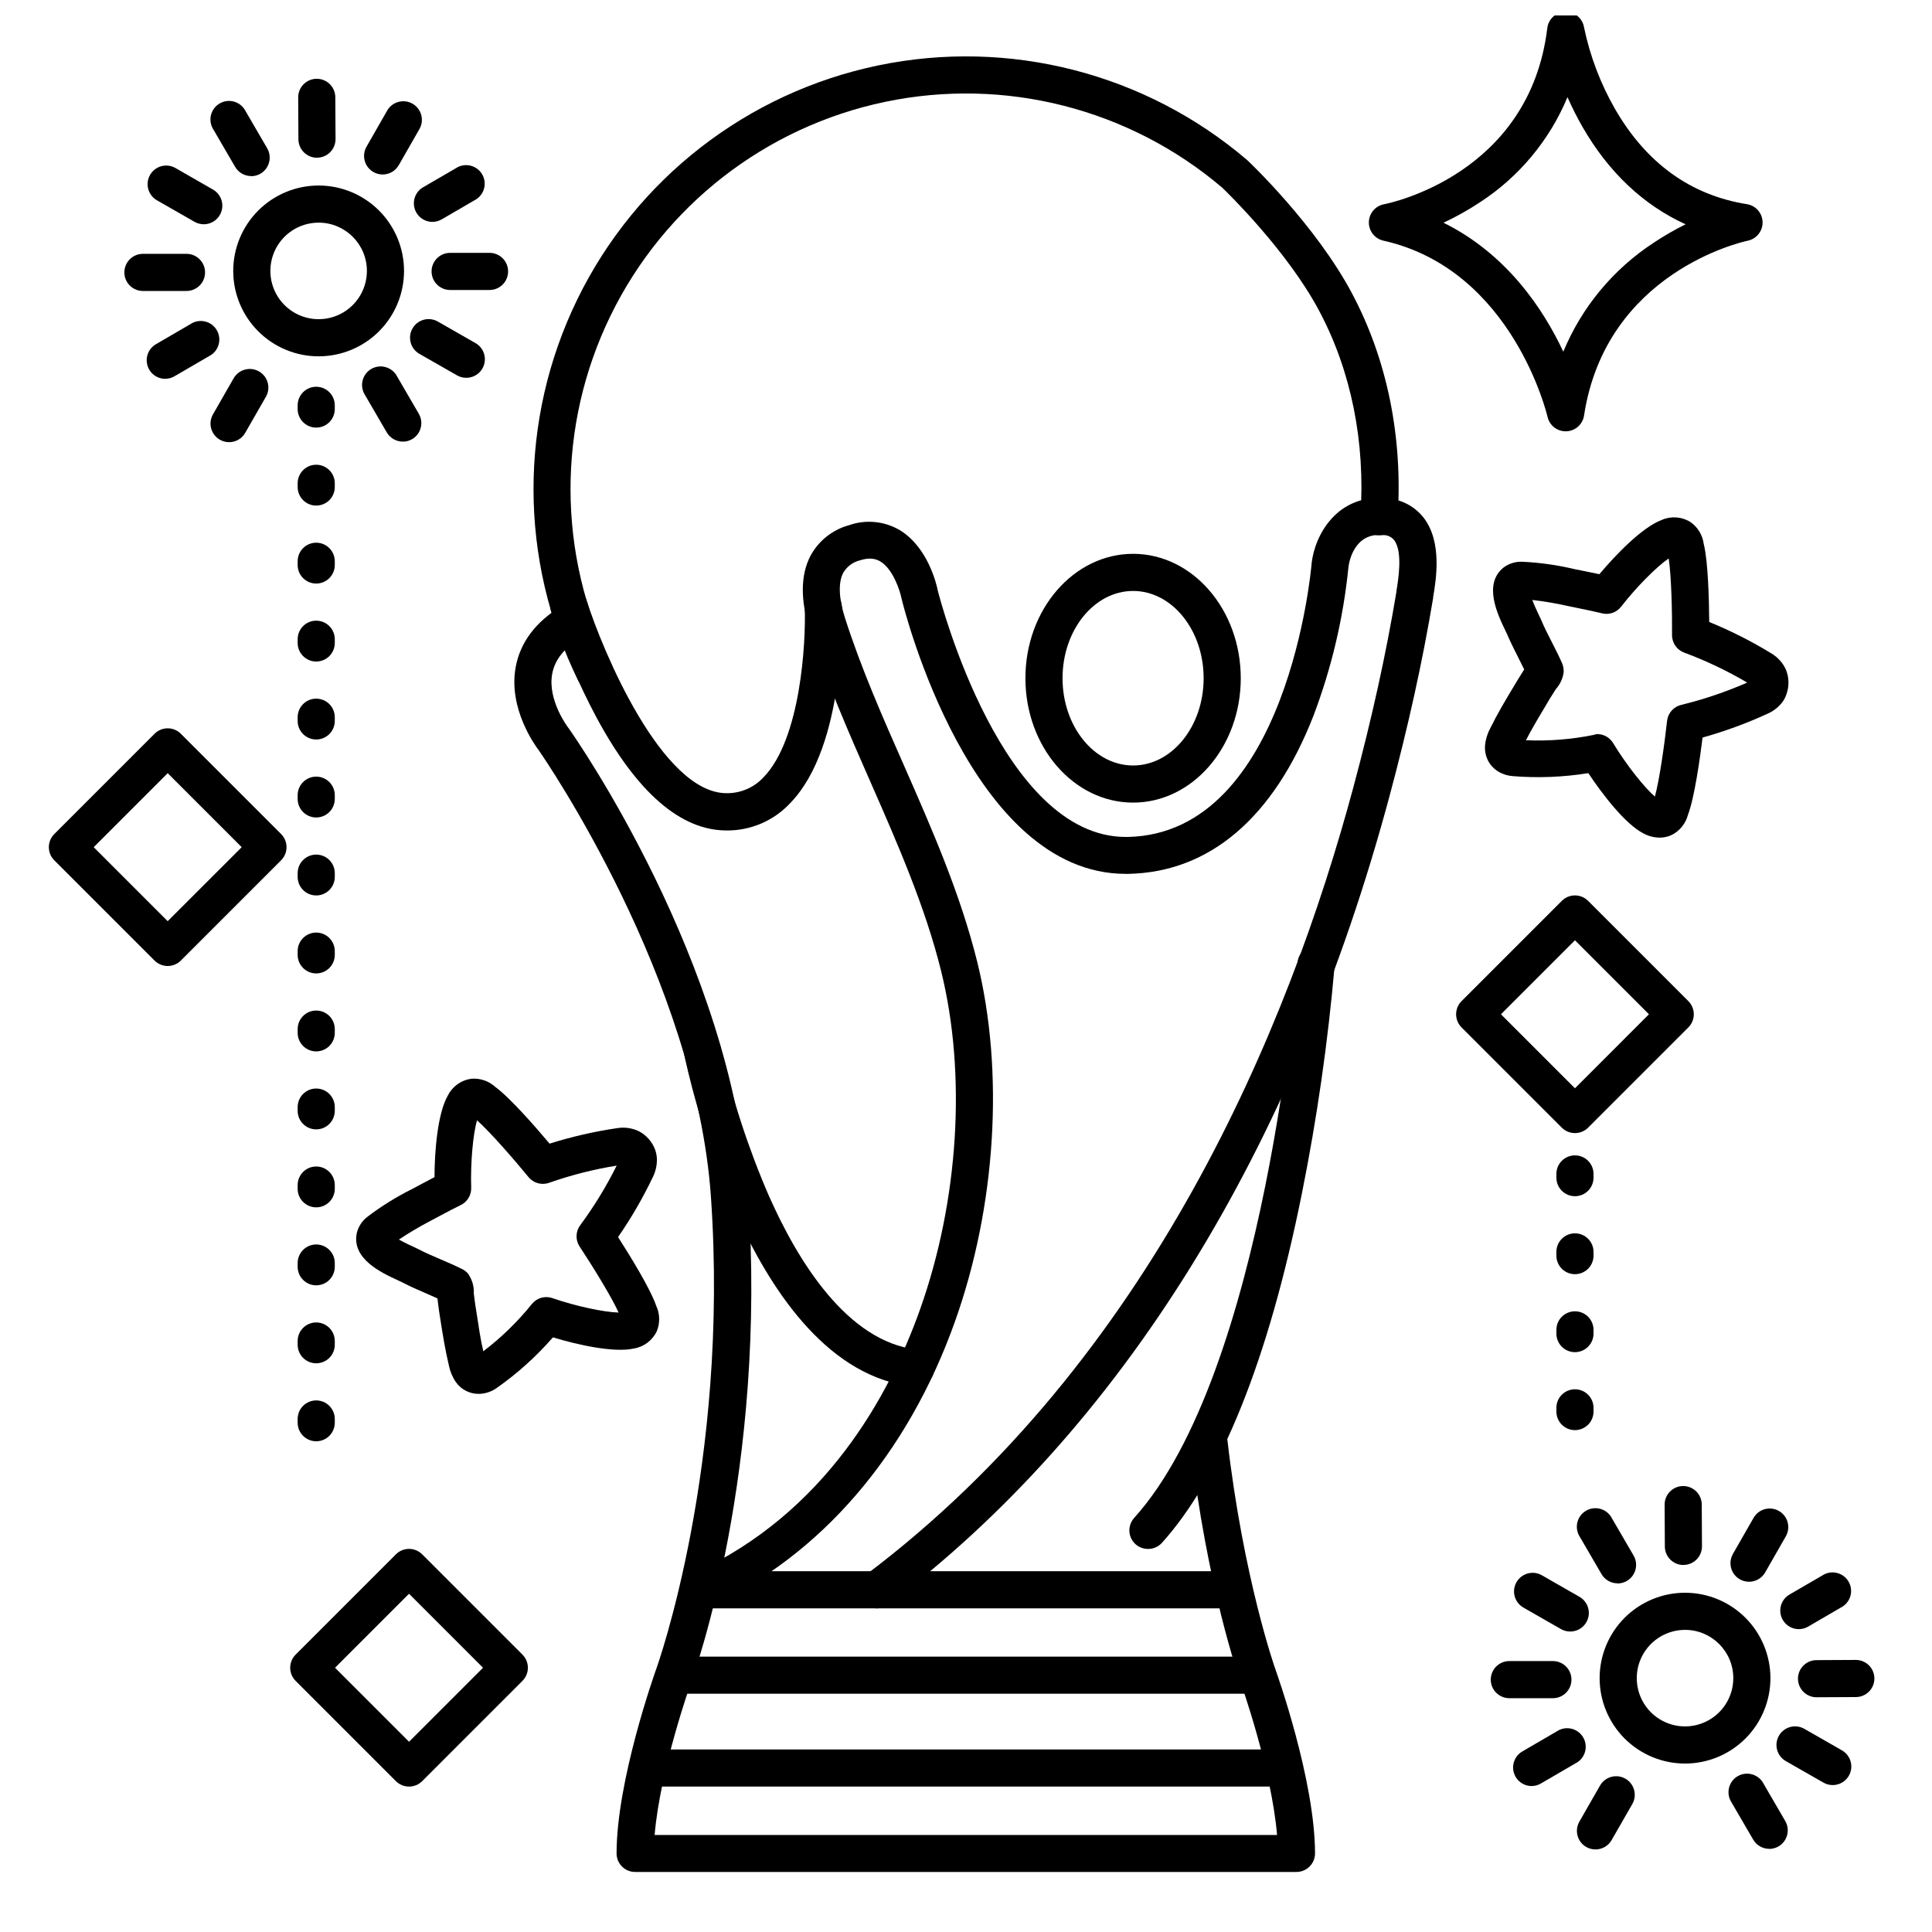
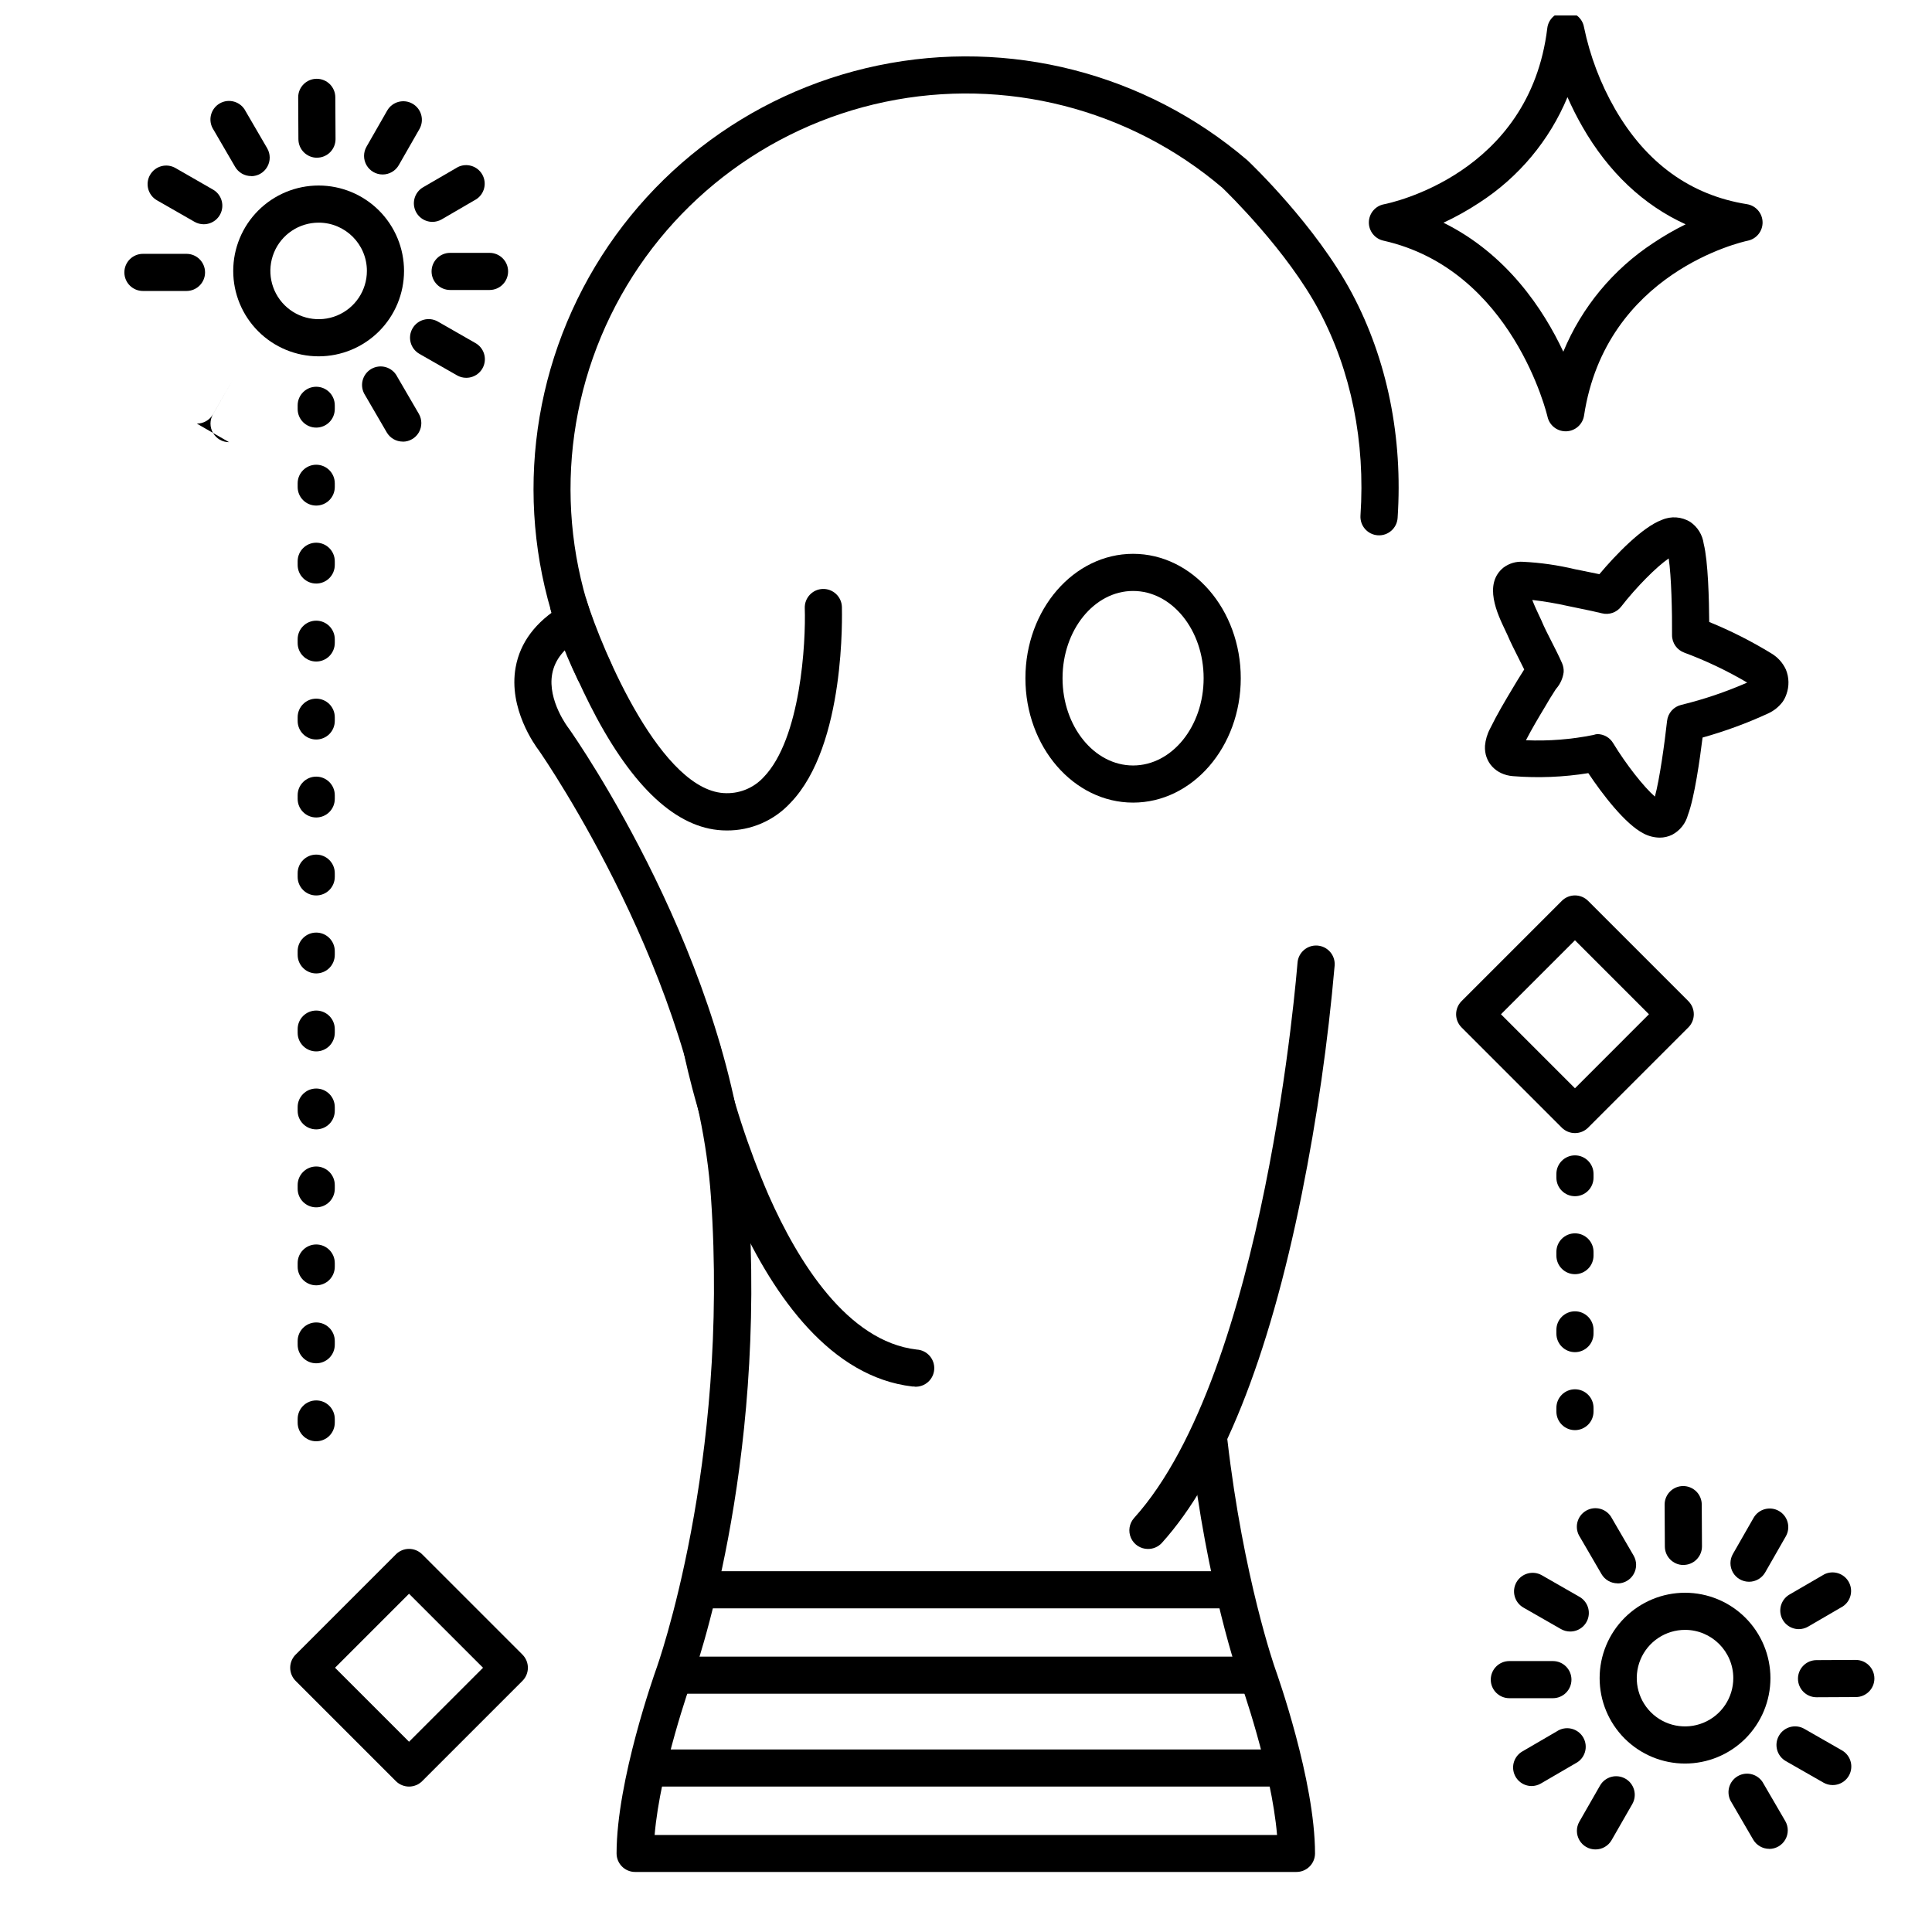
<svg xmlns="http://www.w3.org/2000/svg" width="800px" height="800px" version="1.1" viewBox="144 144 512 512">
  <defs>
    <clipPath id="a">
      <path d="m506 148.09h106v110.91h-106z" />
    </clipPath>
  </defs>
  <path d="m583.83 365.98c-1.492-0.02-2.961-0.398-4.277-1.102-4.82-2.441-10.914-10.391-14.633-15.988-6.606 1.062-13.316 1.332-19.984 0.797-4.535-0.355-7.644-3.731-7.398-8.039h-0.004c0.141-1.594 0.598-3.141 1.348-4.547 1.879-3.836 4.016-7.418 6.09-10.875l1.152-1.918c0.285-0.48 0.609-0.984 0.934-1.496 0.324-0.512 0.523-0.809 0.746-1.191l0.129-0.207c-0.473-0.984-0.984-1.918-1.477-2.953-0.984-1.969-2.086-4.102-3.039-6.336-0.129-0.297-0.316-0.688-0.543-1.152-2.035-4.262-5.836-12.203-0.422-16.57l0.004 0.004c1.473-1.105 3.297-1.648 5.137-1.527 4.641 0.227 9.254 0.887 13.773 1.969l1.684 0.336c1.812 0.375 3.414 0.707 4.801 0.984 4.32-5.144 11.395-12.488 16.531-14.375l0.004-0.004c2.449-1.078 5.277-0.879 7.555 0.531 1.949 1.332 3.238 3.43 3.555 5.766 1.191 4.723 1.426 15.055 1.465 20.742v0.004c5.715 2.328 11.23 5.117 16.492 8.344 1.676 1 3.012 2.484 3.828 4.262 0.859 2.094 0.91 4.434 0.137 6.562-0.234 0.699-0.566 1.359-0.984 1.969-1.012 1.348-2.348 2.422-3.887 3.117-5.606 2.582-11.406 4.711-17.348 6.375-0.699 5.648-2.137 15.883-3.856 20.438h-0.004c-0.59 2.281-2.109 4.211-4.191 5.316-1.031 0.508-2.164 0.773-3.316 0.766zm-16.551-27.441c1.742 0 3.348 0.922 4.234 2.418 3.406 5.617 8.148 11.633 11.051 14.148 1.23-4.469 2.59-14.25 3.227-20.062 0.23-2.078 1.75-3.781 3.789-4.25 5.973-1.457 11.812-3.434 17.445-5.902-5.305-3.125-10.871-5.777-16.641-7.922-1.977-0.699-3.293-2.578-3.277-4.676 0.051-5.844-0.176-15.742-0.887-20.301-3.18 2.176-8.582 7.586-12.613 12.793-1.195 1.535-3.18 2.223-5.066 1.754-1.172-0.285-3.414-0.809-7.449-1.613l-1.711-0.355c-3.074-0.688-6.184-1.211-9.309-1.574 0.543 1.465 1.34 3.129 1.684 3.867s0.551 1.141 0.719 1.535c0.816 1.969 1.762 3.769 2.754 5.727 0.914 1.801 1.871 3.66 2.734 5.629 0.324 0.746 0.469 1.559 0.422 2.371-0.207 1.621-0.891 3.144-1.969 4.379l-0.234 0.324c-0.234 0.402-0.562 0.906-0.887 1.418-0.324 0.512-0.523 0.797-0.746 1.191l-1.16 1.969c-1.781 2.953-3.473 5.816-5 8.766 6.004 0.258 12.02-0.215 17.91-1.406 0.316-0.113 0.648-0.188 0.98-0.227z" />
-   <path d="m270.81 513.39c-2.371-0.004-4.594-1.152-5.973-3.082-0.91-1.312-1.543-2.801-1.859-4.367-0.984-4.144-1.652-8.254-2.273-12.25l-0.344-2.215c-0.09-0.551-0.156-1.152-0.234-1.75-0.078-0.602-0.109-0.984-0.176-1.379v-0.246l-2.953-1.309c-2.078-0.895-4.231-1.82-6.394-2.953-0.285-0.148-0.68-0.324-1.141-0.543-4.301-1.969-12.301-5.656-10.922-12.477h-0.004c0.422-1.785 1.469-3.363 2.949-4.445 3.699-2.805 7.652-5.25 11.809-7.312l1.496-0.809c1.645-0.875 3.102-1.652 4.359-2.301 0-6.723 0.797-16.895 3.543-21.648 1.199-2.394 3.5-4.043 6.148-4.418 2.348-0.219 4.68 0.57 6.418 2.164 3.938 2.875 10.715 10.668 14.387 15.027h-0.004c5.887-1.855 11.914-3.231 18.02-4.125 1.93-0.297 3.906-0.004 5.668 0.848 1.992 1.051 3.527 2.805 4.301 4.918 0.238 0.691 0.387 1.41 0.441 2.137 0.086 1.695-0.25 3.387-0.984 4.922-2.664 5.594-5.773 10.965-9.297 16.059 3.07 4.793 8.512 13.578 10.098 18.184h-0.004c1.008 2.133 1.066 4.59 0.168 6.769-1.145 2.422-3.398 4.133-6.043 4.574-5.273 1.199-15.047-0.984-21.48-2.953v0.004c-4.398 5.043-9.387 9.539-14.859 13.391-1.414 1.02-3.113 1.57-4.859 1.586zm1.969-8.855m-23.086-32.059c1.359 0.777 3.019 1.543 3.769 1.891 0.746 0.344 1.141 0.531 1.523 0.727 1.871 0.984 3.769 1.77 5.797 2.648 1.852 0.797 3.758 1.613 5.688 2.578v-0.004c0.711 0.348 1.328 0.863 1.793 1.508v0.078c0.883 1.359 1.336 2.953 1.309 4.574v0.402c0.078 0.461 0.148 1.055 0.215 1.645 0.07 0.59 0.117 0.984 0.188 1.398l0.355 2.242c0.531 3.434 0.984 6.691 1.75 9.938 4.785-3.637 9.105-7.84 12.871-12.523 1.301-1.621 3.481-2.246 5.441-1.566 6.211 2.156 13.699 3.738 17.543 3.828-1.898-4.231-7.106-12.613-10.332-17.496-1.152-1.746-1.074-4.035 0.199-5.699 3.656-4.957 6.879-10.227 9.621-15.742-6.078 0.98-12.059 2.5-17.867 4.535-1.969 0.723-4.176 0.117-5.5-1.504-3.699-4.527-10.176-11.977-13.648-15.047-1.055 3.699-1.75 11.316-1.535 17.891 0.059 1.945-1.031 3.742-2.785 4.586-1.094 0.531-3.16 1.574-6.781 3.523l-1.523 0.816c-2.769 1.453-5.461 3.051-8.059 4.789z" />
  <path d="m228.44 238.43c-6.004 0-11.758-2.387-16.004-6.629-4.242-4.246-6.629-10-6.629-16.004 0-6.004 2.387-11.758 6.629-16.004 4.246-4.242 10-6.629 16.004-6.629s11.758 2.387 16.004 6.629c4.242 4.246 6.629 10 6.629 16.004 0 6.004-2.387 11.758-6.629 16.004-4.246 4.242-10 6.629-16.004 6.629zm0-35.426c-5.172 0-9.84 3.117-11.816 7.898-1.98 4.781-0.887 10.281 2.769 13.941 3.66 3.656 9.164 4.75 13.941 2.773 4.781-1.98 7.898-6.644 7.898-11.82 0-7.066-5.727-12.793-12.793-12.793z" />
  <path d="m590.55 611.36c-6.004 0-11.758-2.387-16.004-6.629-4.242-4.246-6.629-10-6.629-16.004 0-6.004 2.387-11.758 6.629-16.004 4.246-4.242 10-6.629 16.004-6.629 6.004 0 11.758 2.387 16.004 6.629 4.242 4.246 6.629 10 6.629 16.004 0 6.004-2.387 11.758-6.629 16.004-4.246 4.242-10 6.629-16.004 6.629zm0-35.426c-5.176 0-9.84 3.117-11.82 7.898-1.977 4.777-0.883 10.281 2.773 13.941 3.66 3.656 9.16 4.75 13.941 2.769 4.781-1.977 7.898-6.644 7.898-11.816 0-7.066-5.727-12.793-12.793-12.793z" />
-   <path d="m188.44 400c-1.305 0-2.559-0.516-3.484-1.438l-26.566-26.566v-0.004c-0.926-0.922-1.445-2.176-1.445-3.481 0-1.309 0.52-2.562 1.445-3.484l26.566-26.566v-0.004c0.926-0.922 2.176-1.445 3.484-1.445s2.562 0.523 3.484 1.445l26.566 26.566v0.004c0.926 0.922 1.445 2.176 1.445 3.484 0 1.305-0.52 2.559-1.445 3.481l-26.566 26.566v0.004c-0.926 0.922-2.18 1.438-3.484 1.438zm-19.609-31.488 19.609 19.609 19.613-19.609-19.613-19.613z" />
  <path d="m561.38 444.28c-1.305 0.004-2.559-0.512-3.484-1.434l-26.566-26.566v-0.004c-0.926-0.922-1.445-2.176-1.445-3.484 0-1.305 0.52-2.559 1.445-3.481l26.566-26.566v-0.004c0.926-0.926 2.176-1.445 3.484-1.445s2.559 0.52 3.484 1.445l26.566 26.566v0.004c0.926 0.922 1.445 2.176 1.445 3.481 0 1.309-0.52 2.562-1.445 3.484l-26.566 26.566v0.004c-0.926 0.922-2.18 1.438-3.484 1.434zm-19.609-31.488 19.609 19.613 19.609-19.613-19.609-19.609z" />
  <path d="m252.4 617.46c-1.305 0-2.559-0.516-3.484-1.438l-26.566-26.566v-0.004c-0.926-0.922-1.445-2.176-1.445-3.481 0-1.309 0.52-2.562 1.445-3.484l26.566-26.566v-0.004c0.922-0.922 2.176-1.445 3.484-1.445 1.309 0 2.559 0.523 3.484 1.445l26.566 26.566v0.004c0.926 0.922 1.445 2.176 1.445 3.484 0 1.305-0.52 2.559-1.445 3.481l-26.566 26.566v0.004c-0.926 0.922-2.18 1.438-3.484 1.438zm-19.613-31.488 19.613 19.609 19.609-19.609-19.609-19.613z" />
  <path d="m444.28 356.7c-15.742 0-28.535-14.762-28.535-32.965s12.793-32.965 28.535-32.965c15.742 0 28.535 14.762 28.535 32.965 0.004 18.203-12.789 32.965-28.535 32.965zm0-56.09c-10.312 0-18.695 10.371-18.695 23.125 0 12.754 8.383 23.125 18.695 23.125s18.695-10.371 18.695-23.125c0.004-12.754-8.383-23.125-18.695-23.125z" />
  <path d="m301.6 327c-1.875 0.004-3.59-1.062-4.418-2.742-15.664-31.812-15.727-69.078-0.176-100.95 15.555-31.863 44.973-54.738 79.688-61.961 34.715-7.219 70.816 2.027 97.785 25.047l0.176 0.156c0.738 0.699 18.086 17.219 27.652 35.219 9.328 17.562 13.5 38.141 12.074 59.504v-0.004c-0.184 2.719-2.531 4.773-5.25 4.59-2.715-0.18-4.773-2.531-4.59-5.246 1.309-19.531-2.469-38.289-10.941-54.227-8.473-15.941-24.363-31.371-25.645-32.602v-0.004c-24.668-21-57.664-29.414-89.379-22.789-31.715 6.629-58.582 27.547-72.781 56.672-14.199 29.121-14.129 63.172 0.184 92.238 0.75 1.523 0.664 3.328-0.234 4.773-0.895 1.441-2.473 2.32-4.172 2.32z" />
  <path d="m487.57 640.09h-175.25c-2.719 0-4.922-2.203-4.922-4.918 0-19.324 10.098-47.695 10.52-48.895 0.207-0.562 19.426-54.121 14.484-125.14-4.012-57.684-43.848-115.74-45.566-118.22-1.043-1.359-8.148-11.148-6.188-22.043 1.18-6.613 5.312-12.113 12.281-16.324h-0.004c2.324-1.406 5.352-0.66 6.758 1.664 1.41 2.328 0.664 5.352-1.66 6.762-4.488 2.707-6.996 5.856-7.684 9.605-1.301 7.074 4.269 14.309 4.328 14.375l0.156 0.215c1.762 2.5 43.148 61.855 47.43 123.32 5.098 73.199-14.23 126.94-15.047 129.18-0.078 0.227-8.266 23.211-9.723 40.621l164.95-0.004c-1.457-17.426-9.645-40.402-9.73-40.648-0.363-0.984-8.855-25.141-13.234-63.094-0.312-2.699 1.629-5.141 4.328-5.449 2.703-0.312 5.141 1.625 5.453 4.328 4.25 36.84 12.633 60.664 12.723 60.898 0.422 1.191 10.52 29.52 10.52 48.887-0.023 2.703-2.219 4.879-4.922 4.879z" />
-   <path d="m330.13 570.23c-2.309 0-4.305-1.609-4.801-3.867-0.492-2.254 0.648-4.551 2.746-5.519 34.441-15.832 51.523-46.691 59.738-69.805 10.273-28.859 12.359-62.395 5.59-89.723-4.25-17.152-11.633-33.957-18.766-50.184-5.727-13.039-11.652-26.52-16.078-40.344-2.469-7.715-2.402-14.426 0.188-19.414 2.148-4.031 5.863-6.996 10.273-8.199 4.422-1.547 9.301-1.082 13.352 1.27 7.519 4.496 9.84 14.406 10.176 16.156 0.738 2.883 17.082 65.199 49.789 65.199h0.543c42.508-0.887 48.641-71.566 48.699-72.285v-0.137c0.836-7.684 6.887-18.648 20.062-17.309v0.004c3.809 0.277 7.32 2.152 9.672 5.164 4.922 6.445 3.277 16.305 2.481 21.047v0.207c-2.812 16.848-6.613 34.094-11.621 52.723-25.152 93.492-71.074 167.52-132.84 214.03-2.176 1.633-5.258 1.191-6.891-0.984-1.629-2.172-1.188-5.258 0.984-6.887 75.77-57.07 112.11-145.03 129.24-208.77 4.922-18.32 8.648-35.266 11.406-51.797v-0.195c0.473-2.856 1.73-10.41-0.602-13.461v-0.004c-0.691-0.859-1.738-1.352-2.844-1.348-7.871-0.809-9.141 7.34-9.277 8.52v0.004c-1.352 13.469-4.469 26.699-9.27 39.359-10.52 26.961-27.473 41.457-49.031 41.898h-0.738c-40.992 0-58.625-69.797-59.355-72.816-0.027-0.086-0.047-0.168-0.059-0.258-0.375-1.871-2.203-7.703-5.617-9.73-0.984-0.551-2.5-1.191-5.344-0.297l-0.004 0.004c-1.887 0.445-3.508 1.652-4.477 3.332-1.34 2.578-1.172 6.789 0.453 11.875 4.269 13.363 10.086 26.566 15.742 39.359 7.312 16.629 14.859 33.84 19.316 51.809 7.211 29.117 5.019 64.777-5.902 95.391-12.527 35.18-35.57 61.992-64.945 75.434v0.004c-0.617 0.316-1.293 0.5-1.988 0.539z" />
  <path d="m469.86 570.23h-139.73c-2.715 0-4.918-2.203-4.918-4.918 0-2.719 2.203-4.922 4.918-4.922h139.73c2.715 0 4.918 2.203 4.918 4.922 0 2.715-2.203 4.918-4.918 4.918z" />
  <path d="m482.66 617.46h-165.31c-2.719 0-4.922-2.203-4.922-4.922s2.203-4.918 4.922-4.918h165.31c2.715 0 4.918 2.199 4.918 4.918s-2.203 4.922-4.918 4.922z" />
  <path d="m476.75 592.86h-153.5c-2.719 0-4.918-2.203-4.918-4.922 0-2.715 2.199-4.918 4.918-4.918h153.5c2.719 0 4.922 2.203 4.922 4.918 0 2.719-2.203 4.922-4.922 4.922z" />
  <path d="m448.21 554.49c-1.945-0.004-3.707-1.148-4.496-2.922-0.789-1.777-0.457-3.852 0.844-5.297 34.875-38.641 43.188-146.05 43.297-147.13 0.203-2.715 2.566-4.754 5.285-4.555 2.719 0.203 4.758 2.566 4.555 5.285-1.773 20.316-4.676 40.52-8.699 60.516-8.855 43.965-21.383 75.078-37.086 92.496-0.945 1.039-2.293 1.621-3.699 1.605z" />
  <path d="m336.53 364.08c-12.152 0-23.742-10.066-34.441-29.914-4.812-9.031-8.84-18.461-12.043-28.18-0.391-1.246-0.273-2.594 0.332-3.754 0.602-1.156 1.641-2.027 2.887-2.418 2.59-0.812 5.352 0.625 6.168 3.219 4.191 13.285 20.004 51.168 37.117 51.168 3.738 0.047 7.316-1.504 9.84-4.262 9.84-10.184 11.188-35.77 10.883-44.773v0.004c-0.094-2.719 2.031-5 4.746-5.094 2.719-0.094 5 2.031 5.094 4.746 0 1.496 1.121 36.664-13.629 51.938-4.363 4.727-10.523 7.387-16.953 7.32z" />
  <path d="m386.39 511.44c-0.191 0.008-0.383 0.008-0.57 0-43.238-5.027-59.816-84.625-60.508-88.039-0.262-1.277-0.004-2.609 0.715-3.699 0.723-1.086 1.844-1.848 3.121-2.106 2.664-0.543 5.266 1.172 5.809 3.836 2.996 13.523 7.281 26.73 12.789 39.438 7.715 17.418 20.781 38.633 39.191 40.777h0.004c2.715 0.156 4.793 2.484 4.641 5.203-0.156 2.715-2.484 4.793-5.203 4.637z" />
  <g clip-path="url(#a)">
    <path d="m558.91 258.3c-2.305 0-4.297-1.598-4.801-3.848-0.09-0.383-9.211-38.996-43.504-46.68-2.273-0.508-3.879-2.547-3.844-4.875 0.035-2.332 1.703-4.32 3.992-4.758 1.574-0.305 38.613-7.93 43.297-46.699v-0.004c0.301-2.418 2.332-4.25 4.773-4.305 2.438-0.055 4.547 1.684 4.957 4.09 1.582 7.629 4.363 14.953 8.246 21.707 8.277 14.328 20.023 22.801 34.914 25.18 2.352 0.367 4.106 2.367 4.16 4.746 0.059 2.383-1.602 4.461-3.934 4.938-1.523 0.316-37.59 8.414-43.375 46.328-0.355 2.34-2.328 4.098-4.695 4.18zm-32.371-55.281c16.828 8.324 26.508 22.996 31.754 34.184 4.883-11.797 13.215-21.848 23.898-28.84 2.731-1.828 5.578-3.469 8.523-4.918-11.199-5.09-20.488-13.855-27.375-25.891-1.449-2.531-2.766-5.141-3.938-7.812-4.769 11.465-12.91 21.215-23.34 27.957-3.039 2.008-6.223 3.789-9.523 5.32z" />
  </g>
  <path d="m543.99 594.04c-2.719 0-4.922-2.203-4.922-4.918 0-2.719 2.203-4.922 4.922-4.922h11.543c2.715 0 4.918 2.203 4.918 4.922 0 2.715-2.203 4.918-4.918 4.918z" />
  <path d="m625.4 593.79c-2.715 0-4.918-2.203-4.918-4.922 0-2.715 2.203-4.918 4.918-4.918l10.41-0.051h0.004c2.715 0 4.918 2.203 4.918 4.922 0 2.715-2.203 4.918-4.918 4.918l-10.41 0.051z" />
  <path d="m620.73 575.74c-2.231 0.008-4.188-1.484-4.769-3.637-0.582-2.156 0.359-4.43 2.289-5.543l9.18-5.332v-0.004c2.328-1.168 5.164-0.32 6.469 1.934 1.305 2.254 0.625 5.133-1.547 6.57l-9.18 5.344c-0.742 0.43-1.582 0.66-2.441 0.668z" />
  <path d="m607.5 563.18c-1.754-0.004-3.375-0.938-4.254-2.457-0.875-1.52-0.879-3.391-0.004-4.914l5.481-9.574c1.355-2.356 4.367-3.164 6.723-1.805 2.359 1.359 3.164 4.371 1.809 6.727l-5.481 9.574c-0.887 1.52-2.512 2.453-4.273 2.449z" />
  <path d="m590.12 558.74c-2.715 0-4.918-2.203-4.918-4.922l-0.059-11.078c0-2.719 2.199-4.922 4.918-4.922 1.305 0 2.555 0.52 3.481 1.441 0.922 0.926 1.441 2.176 1.441 3.481l0.059 11.07c0 1.305-0.52 2.555-1.441 3.477-0.922 0.926-2.176 1.441-3.481 1.441z" />
  <path d="m572.68 563.6c-1.754 0.004-3.375-0.926-4.258-2.438l-5.727-9.84c-0.75-1.133-0.996-2.523-0.688-3.84 0.312-1.32 1.152-2.453 2.328-3.133 1.172-0.68 2.574-0.844 3.871-0.457 1.301 0.391 2.379 1.297 2.988 2.508l5.727 9.84c0.883 1.52 0.887 3.394 0.012 4.918s-2.496 2.469-4.254 2.473z" />
  <path d="m560.11 576.37c-0.855 0-1.695-0.223-2.441-0.648l-9.969-5.707h0.004c-2.359-1.359-3.172-4.375-1.812-6.731 1.359-2.359 4.371-3.172 6.731-1.812l9.957 5.707c1.938 1.109 2.887 3.383 2.312 5.539s-2.531 3.656-4.762 3.652z" />
  <path d="m549.91 617.32c-2.223 0.004-4.172-1.488-4.75-3.633-0.582-2.148 0.352-4.418 2.273-5.535l9.172-5.344h-0.004c1.133-0.75 2.519-0.996 3.84-0.684 1.32 0.309 2.453 1.148 3.133 2.324 0.676 1.172 0.844 2.574 0.453 3.871-0.387 1.301-1.293 2.379-2.504 2.988l-9.18 5.344c-0.738 0.43-1.578 0.66-2.434 0.668z" />
  <path d="m566.81 634.12c-1.758 0-3.379-0.938-4.254-2.457-0.879-1.52-0.883-3.391-0.008-4.91l5.481-9.566c1.359-2.359 4.371-3.168 6.731-1.809 2.359 1.355 3.168 4.371 1.809 6.731l-5.492 9.566 0.004-0.004c-0.883 1.523-2.512 2.457-4.269 2.449z" />
  <path d="m612.87 633.96c-1.754 0.004-3.379-0.934-4.262-2.449l-5.727-9.84c-0.746-1.133-0.992-2.519-0.684-3.84 0.312-1.32 1.152-2.453 2.324-3.133 1.176-0.68 2.574-0.844 3.875-0.453 1.297 0.387 2.379 1.293 2.988 2.504l5.727 9.84c0.883 1.52 0.887 3.394 0.012 4.918-0.875 1.527-2.496 2.469-4.254 2.473z" />
  <path d="m629.66 617.06c-0.859 0-1.699-0.227-2.441-0.656l-9.969-5.699c-2.359-1.359-3.168-4.371-1.809-6.731 1.355-2.359 4.371-3.168 6.731-1.812l9.969 5.707h-0.004c1.938 1.109 2.887 3.383 2.312 5.539-0.574 2.156-2.527 3.656-4.762 3.652z" />
  <path d="m181.88 221.11c-2.719 0-4.922-2.203-4.922-4.918 0-2.719 2.203-4.922 4.922-4.922h11.543c2.715 0 4.918 2.203 4.918 4.922 0 2.715-2.203 4.918-4.918 4.918z" />
  <path d="m263.29 220.85c-2.715 0-4.918-2.203-4.918-4.922 0-2.715 2.203-4.918 4.918-4.918h10.414c2.715-0.016 4.934 2.172 4.949 4.891 0.016 2.715-2.176 4.934-4.891 4.949z" />
  <path d="m258.62 202.8c-2.231 0.008-4.188-1.484-4.769-3.637-0.582-2.152 0.359-4.43 2.289-5.543l9.18-5.332v-0.004c2.328-1.168 5.164-0.32 6.469 1.934 1.305 2.254 0.625 5.133-1.547 6.57l-9.18 5.344c-0.742 0.43-1.582 0.66-2.441 0.668z" />
  <path d="m245.39 190.24c-1.754 0-3.375-0.938-4.254-2.457-0.875-1.52-0.879-3.391-0.004-4.914l5.481-9.574c1.359-2.356 4.367-3.164 6.723-1.805 2.359 1.359 3.168 4.371 1.809 6.727l-5.481 9.574c-0.883 1.52-2.512 2.453-4.273 2.449z" />
  <path d="m228 185.8c-2.715 0-4.918-2.203-4.918-4.922l-0.059-11.078c0-2.719 2.199-4.922 4.918-4.922 1.305 0 2.555 0.52 3.481 1.441 0.922 0.926 1.441 2.176 1.441 3.481l0.059 11.07c0 1.305-0.52 2.555-1.441 3.481-0.922 0.922-2.176 1.438-3.481 1.438z" />
  <path d="m210.57 190.66c-1.754 0.004-3.375-0.926-4.258-2.438l-5.727-9.84c-0.75-1.133-0.996-2.519-0.688-3.84 0.312-1.32 1.152-2.453 2.328-3.133 1.172-0.68 2.574-0.844 3.871-0.453 1.301 0.387 2.379 1.293 2.988 2.504l5.727 9.84c0.883 1.52 0.887 3.394 0.012 4.918-0.875 1.527-2.496 2.469-4.254 2.473z" />
  <path d="m197.99 203.43c-0.855 0-1.695-0.223-2.441-0.648l-9.965-5.707c-2.359-1.359-3.172-4.371-1.812-6.731 1.359-2.359 4.371-3.172 6.731-1.812l9.938 5.707c1.938 1.109 2.887 3.383 2.312 5.539-0.574 2.156-2.531 3.656-4.762 3.652z" />
-   <path d="m187.8 244.39c-2.223 0.004-4.172-1.488-4.75-3.633-0.582-2.148 0.352-4.418 2.273-5.535l9.172-5.344h-0.004c1.133-0.746 2.519-0.996 3.84-0.684 1.32 0.309 2.453 1.148 3.133 2.324 0.68 1.172 0.844 2.574 0.453 3.871-0.387 1.301-1.293 2.383-2.504 2.988l-9.18 5.344c-0.738 0.43-1.578 0.66-2.434 0.668z" />
-   <path d="m204.7 261.18c-1.758 0-3.379-0.938-4.254-2.457-0.879-1.52-0.883-3.391-0.008-4.91l5.481-9.566c1.359-2.359 4.371-3.168 6.731-1.809 2.359 1.355 3.168 4.371 1.809 6.731l-5.492 9.566 0.004-0.004c-0.883 1.523-2.512 2.457-4.269 2.449z" />
+   <path d="m204.7 261.18c-1.758 0-3.379-0.938-4.254-2.457-0.879-1.52-0.883-3.391-0.008-4.91l5.481-9.566l-5.492 9.566 0.004-0.004c-0.883 1.523-2.512 2.457-4.269 2.449z" />
  <path d="m250.75 261.03c-1.754 0.004-3.379-0.93-4.262-2.449l-5.727-9.84c-0.746-1.133-0.992-2.519-0.684-3.84 0.312-1.32 1.152-2.453 2.324-3.133 1.176-0.676 2.574-0.844 3.875-0.453 1.297 0.387 2.379 1.293 2.988 2.504l5.727 9.84c0.883 1.52 0.887 3.394 0.012 4.922-0.875 1.523-2.496 2.465-4.254 2.469z" />
  <path d="m267.54 244.12c-0.859 0-1.699-0.227-2.441-0.656l-9.969-5.699c-2.359-1.359-3.168-4.371-1.809-6.731s4.371-3.168 6.731-1.809l9.969 5.707c1.934 1.105 2.883 3.379 2.309 5.535s-2.527 3.656-4.762 3.652z" />
  <path d="m227.8 525.95c-2.715 0-4.918-2.199-4.918-4.918v-0.984c0-2.719 2.203-4.922 4.918-4.922 2.719 0 4.922 2.203 4.922 4.922v0.984c0 1.305-0.52 2.555-1.441 3.481-0.922 0.922-2.176 1.438-3.481 1.438zm0-20.664c-2.715 0-4.918-2.199-4.918-4.918v-0.984c0-2.719 2.203-4.922 4.918-4.922 2.719 0 4.922 2.203 4.922 4.922v0.984c0 1.305-0.52 2.555-1.441 3.481-0.922 0.922-2.176 1.438-3.481 1.438zm0-20.664c-2.715 0-4.918-2.199-4.918-4.918v-0.984c0-2.719 2.203-4.922 4.918-4.922 2.719 0 4.922 2.203 4.922 4.922v0.984c0 1.305-0.52 2.555-1.441 3.481-0.922 0.922-2.176 1.438-3.481 1.438zm0-20.664c-2.715 0-4.918-2.199-4.918-4.918v-0.984c0-2.719 2.203-4.922 4.918-4.922 2.719 0 4.922 2.203 4.922 4.922v0.984c0 1.305-0.52 2.555-1.441 3.481-0.922 0.922-2.176 1.438-3.481 1.438zm0-20.664c-2.715 0-4.918-2.199-4.918-4.918v-0.984c0-2.719 2.203-4.922 4.918-4.922 2.719 0 4.922 2.203 4.922 4.922v0.984c0 1.305-0.52 2.555-1.441 3.481-0.922 0.922-2.176 1.438-3.481 1.438zm0-20.664c-2.715 0-4.918-2.199-4.918-4.918v-0.984c0-2.719 2.203-4.922 4.918-4.922 2.719 0 4.922 2.203 4.922 4.922v0.984c0 1.305-0.52 2.555-1.441 3.481-0.922 0.922-2.176 1.438-3.481 1.438zm0-20.664c-2.715 0-4.918-2.199-4.918-4.918v-0.984c0-2.719 2.203-4.922 4.918-4.922 2.719 0 4.922 2.203 4.922 4.922v0.984c0 1.305-0.52 2.555-1.441 3.481-0.922 0.922-2.176 1.438-3.481 1.438zm0-20.664c-2.715 0-4.918-2.199-4.918-4.918v-0.984c0-2.719 2.203-4.922 4.918-4.922 2.719 0 4.922 2.203 4.922 4.922v0.984c0 1.305-0.52 2.555-1.441 3.481-0.922 0.922-2.176 1.438-3.481 1.438zm0-20.664c-2.715 0-4.918-2.199-4.918-4.918v-0.984c0-2.719 2.203-4.922 4.918-4.922 2.719 0 4.922 2.203 4.922 4.922v0.984c0 1.305-0.52 2.555-1.441 3.481-0.922 0.922-2.176 1.438-3.481 1.438zm0-20.664c-2.715 0-4.918-2.199-4.918-4.918v-0.984c0-2.719 2.203-4.922 4.918-4.922 2.719 0 4.922 2.203 4.922 4.922v0.984c0 1.305-0.52 2.555-1.441 3.481-0.922 0.922-2.176 1.438-3.481 1.438zm0-20.664c-2.715 0-4.918-2.199-4.918-4.918v-0.984c0-2.719 2.203-4.922 4.918-4.922 2.719 0 4.922 2.203 4.922 4.922v0.984c0 1.305-0.52 2.555-1.441 3.481-0.922 0.922-2.176 1.438-3.481 1.438zm0-20.664c-2.715 0-4.918-2.199-4.918-4.918v-0.984c0-2.719 2.203-4.922 4.918-4.922 2.719 0 4.922 2.203 4.922 4.922v0.984c0 1.305-0.52 2.555-1.441 3.481-0.922 0.922-2.176 1.438-3.481 1.438zm0-20.664c-2.715 0-4.918-2.199-4.918-4.918v-0.984c0-2.719 2.203-4.922 4.918-4.922 2.719 0 4.922 2.203 4.922 4.922v0.984c0 1.305-0.52 2.555-1.441 3.481-0.922 0.922-2.176 1.438-3.481 1.438zm0-20.664c-2.715 0-4.918-2.199-4.918-4.918v-0.984c0-2.719 2.203-4.922 4.918-4.922 2.719 0 4.922 2.203 4.922 4.922v0.984c0 1.305-0.52 2.555-1.441 3.481-0.922 0.922-2.176 1.438-3.481 1.438z" />
  <path d="m561.38 523c-2.719 0-4.922-2.203-4.922-4.922v-0.984c0-2.715 2.203-4.918 4.922-4.918s4.922 2.203 4.922 4.918v0.984c0 1.305-0.52 2.559-1.441 3.481-0.926 0.922-2.176 1.441-3.481 1.441zm0-20.664c-2.719 0-4.922-2.203-4.922-4.922v-0.984c0-2.715 2.203-4.918 4.922-4.918s4.922 2.203 4.922 4.918v0.984c0 1.305-0.52 2.559-1.441 3.481-0.926 0.922-2.176 1.441-3.481 1.441zm0-20.664c-2.719 0-4.922-2.203-4.922-4.922v-0.984c0-2.715 2.203-4.918 4.922-4.918s4.922 2.203 4.922 4.918v0.984c0 1.305-0.52 2.559-1.441 3.481-0.926 0.922-2.176 1.441-3.481 1.441zm0-20.664c-2.719 0-4.922-2.203-4.922-4.922v-0.984c0-2.715 2.203-4.918 4.922-4.918s4.922 2.203 4.922 4.918v0.984c0 1.305-0.52 2.559-1.441 3.481-0.926 0.922-2.176 1.441-3.481 1.441z" />
</svg>